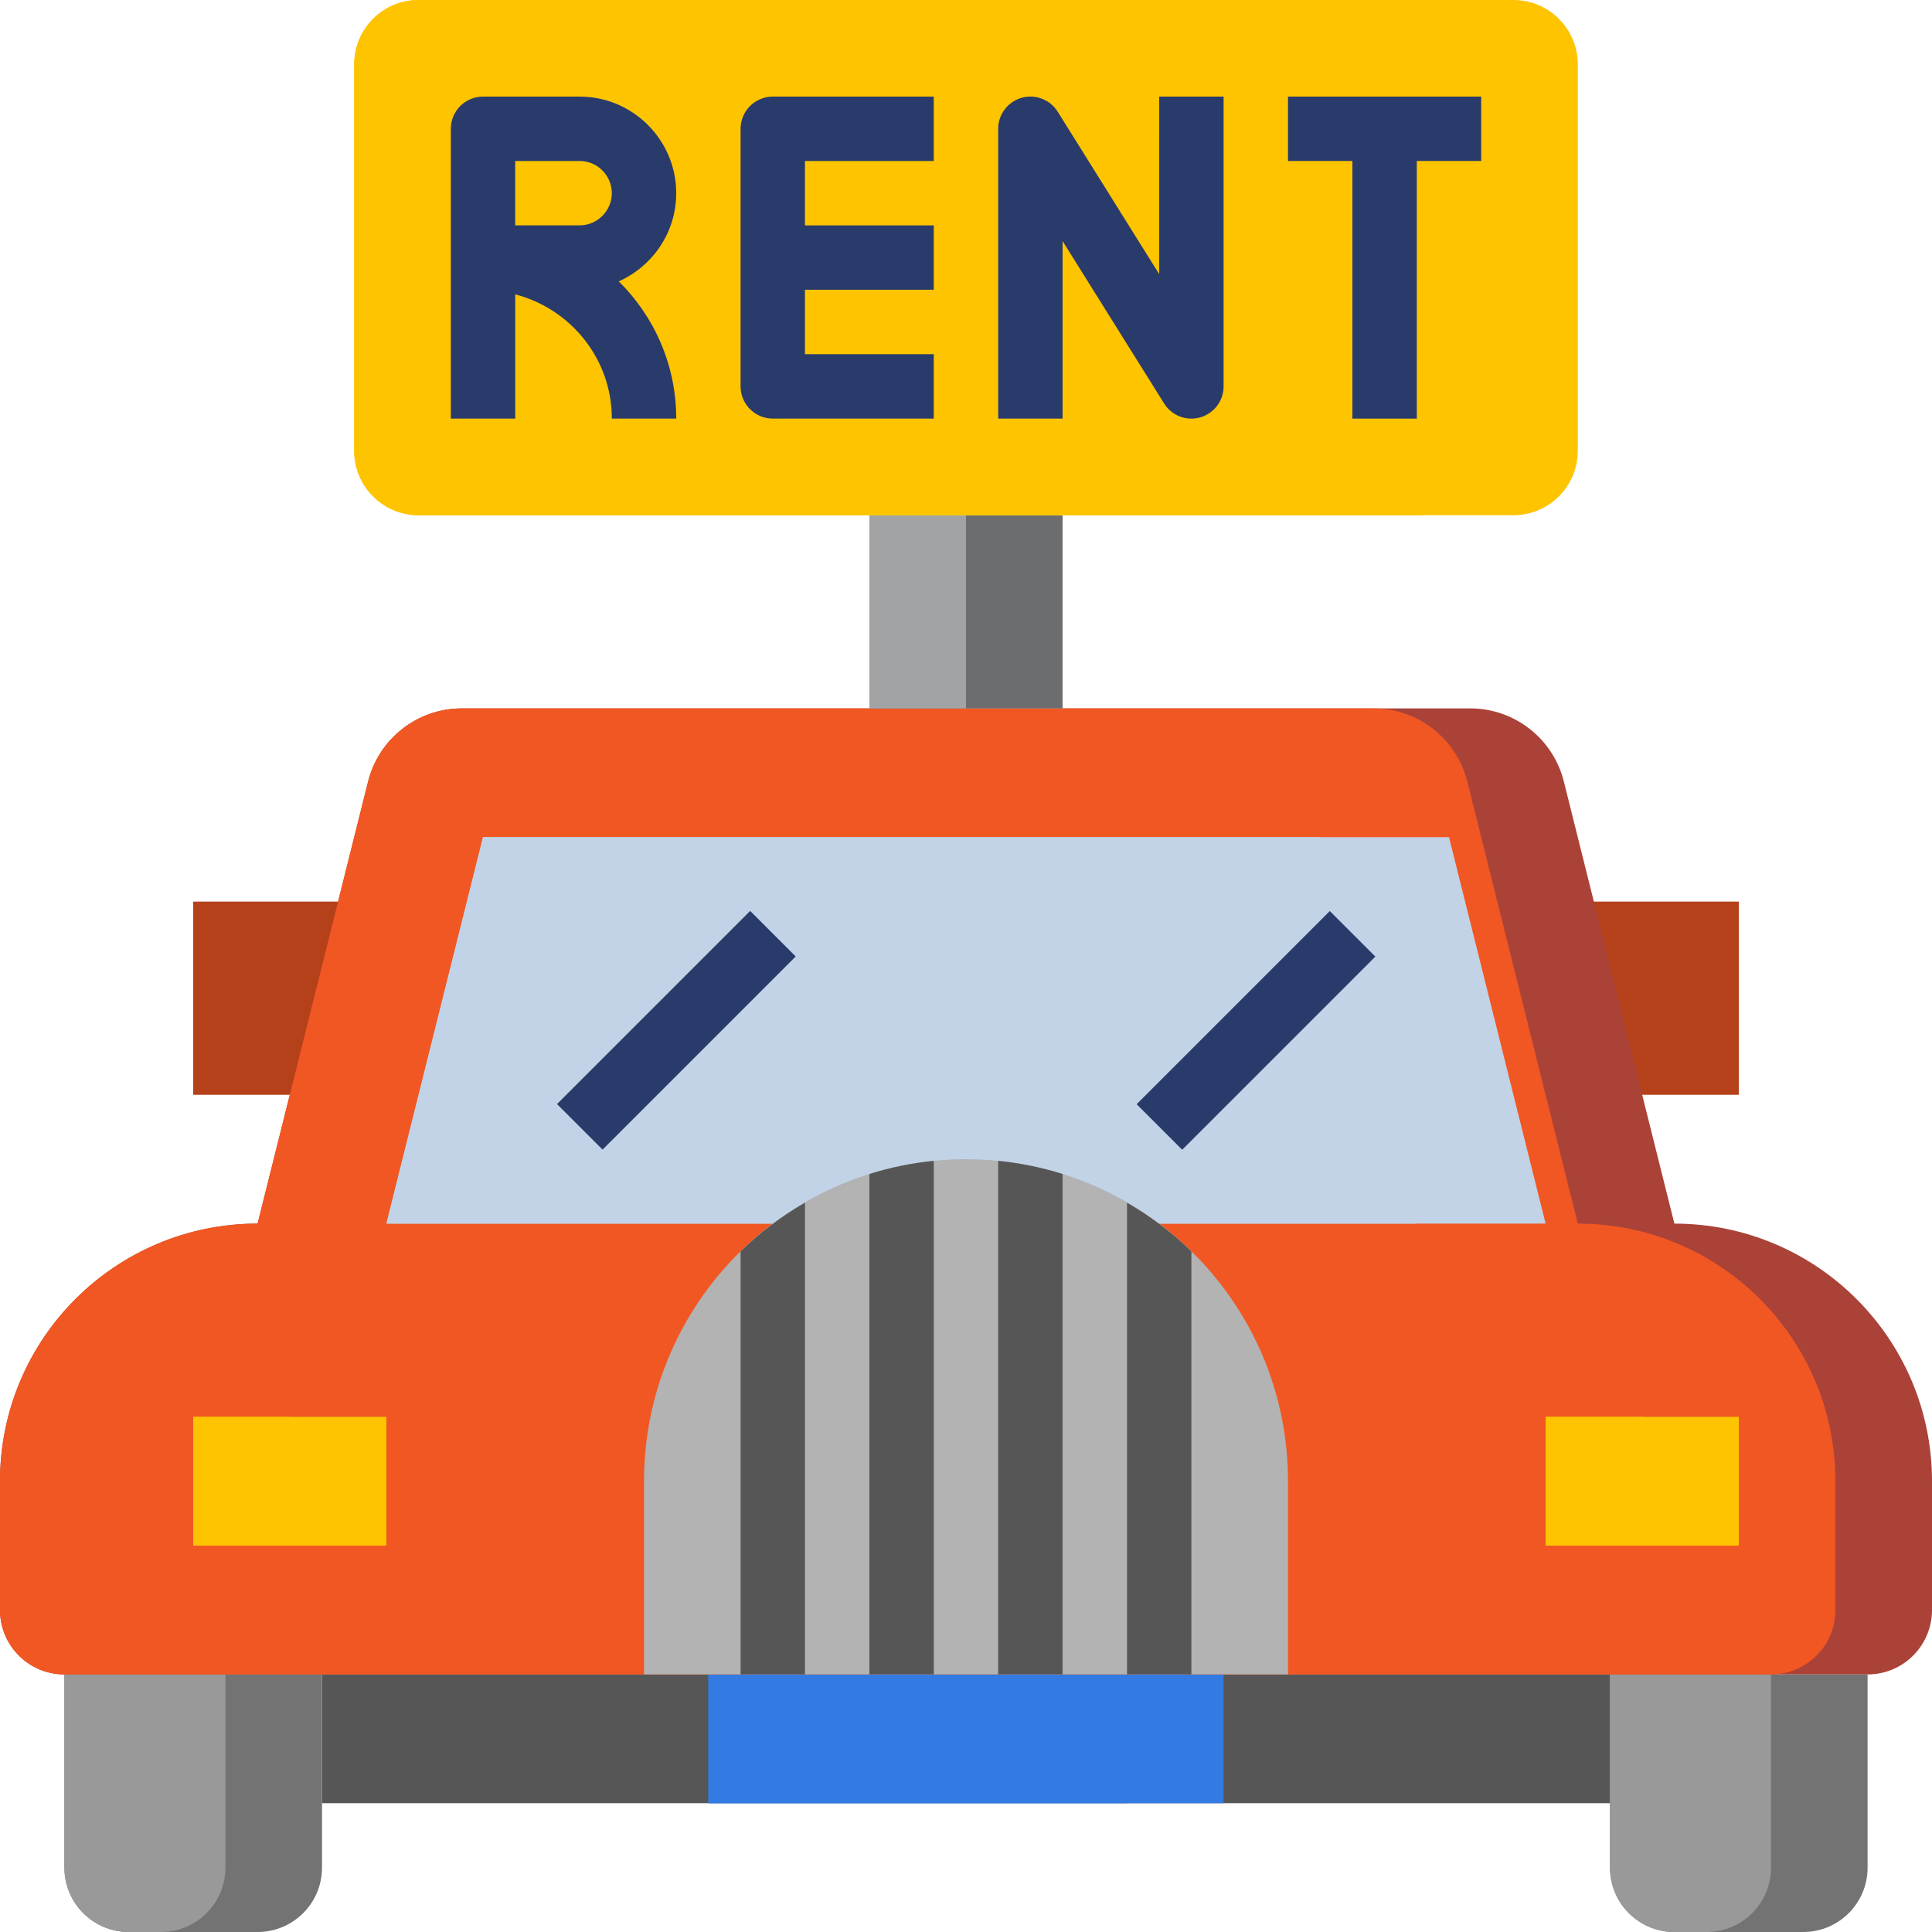
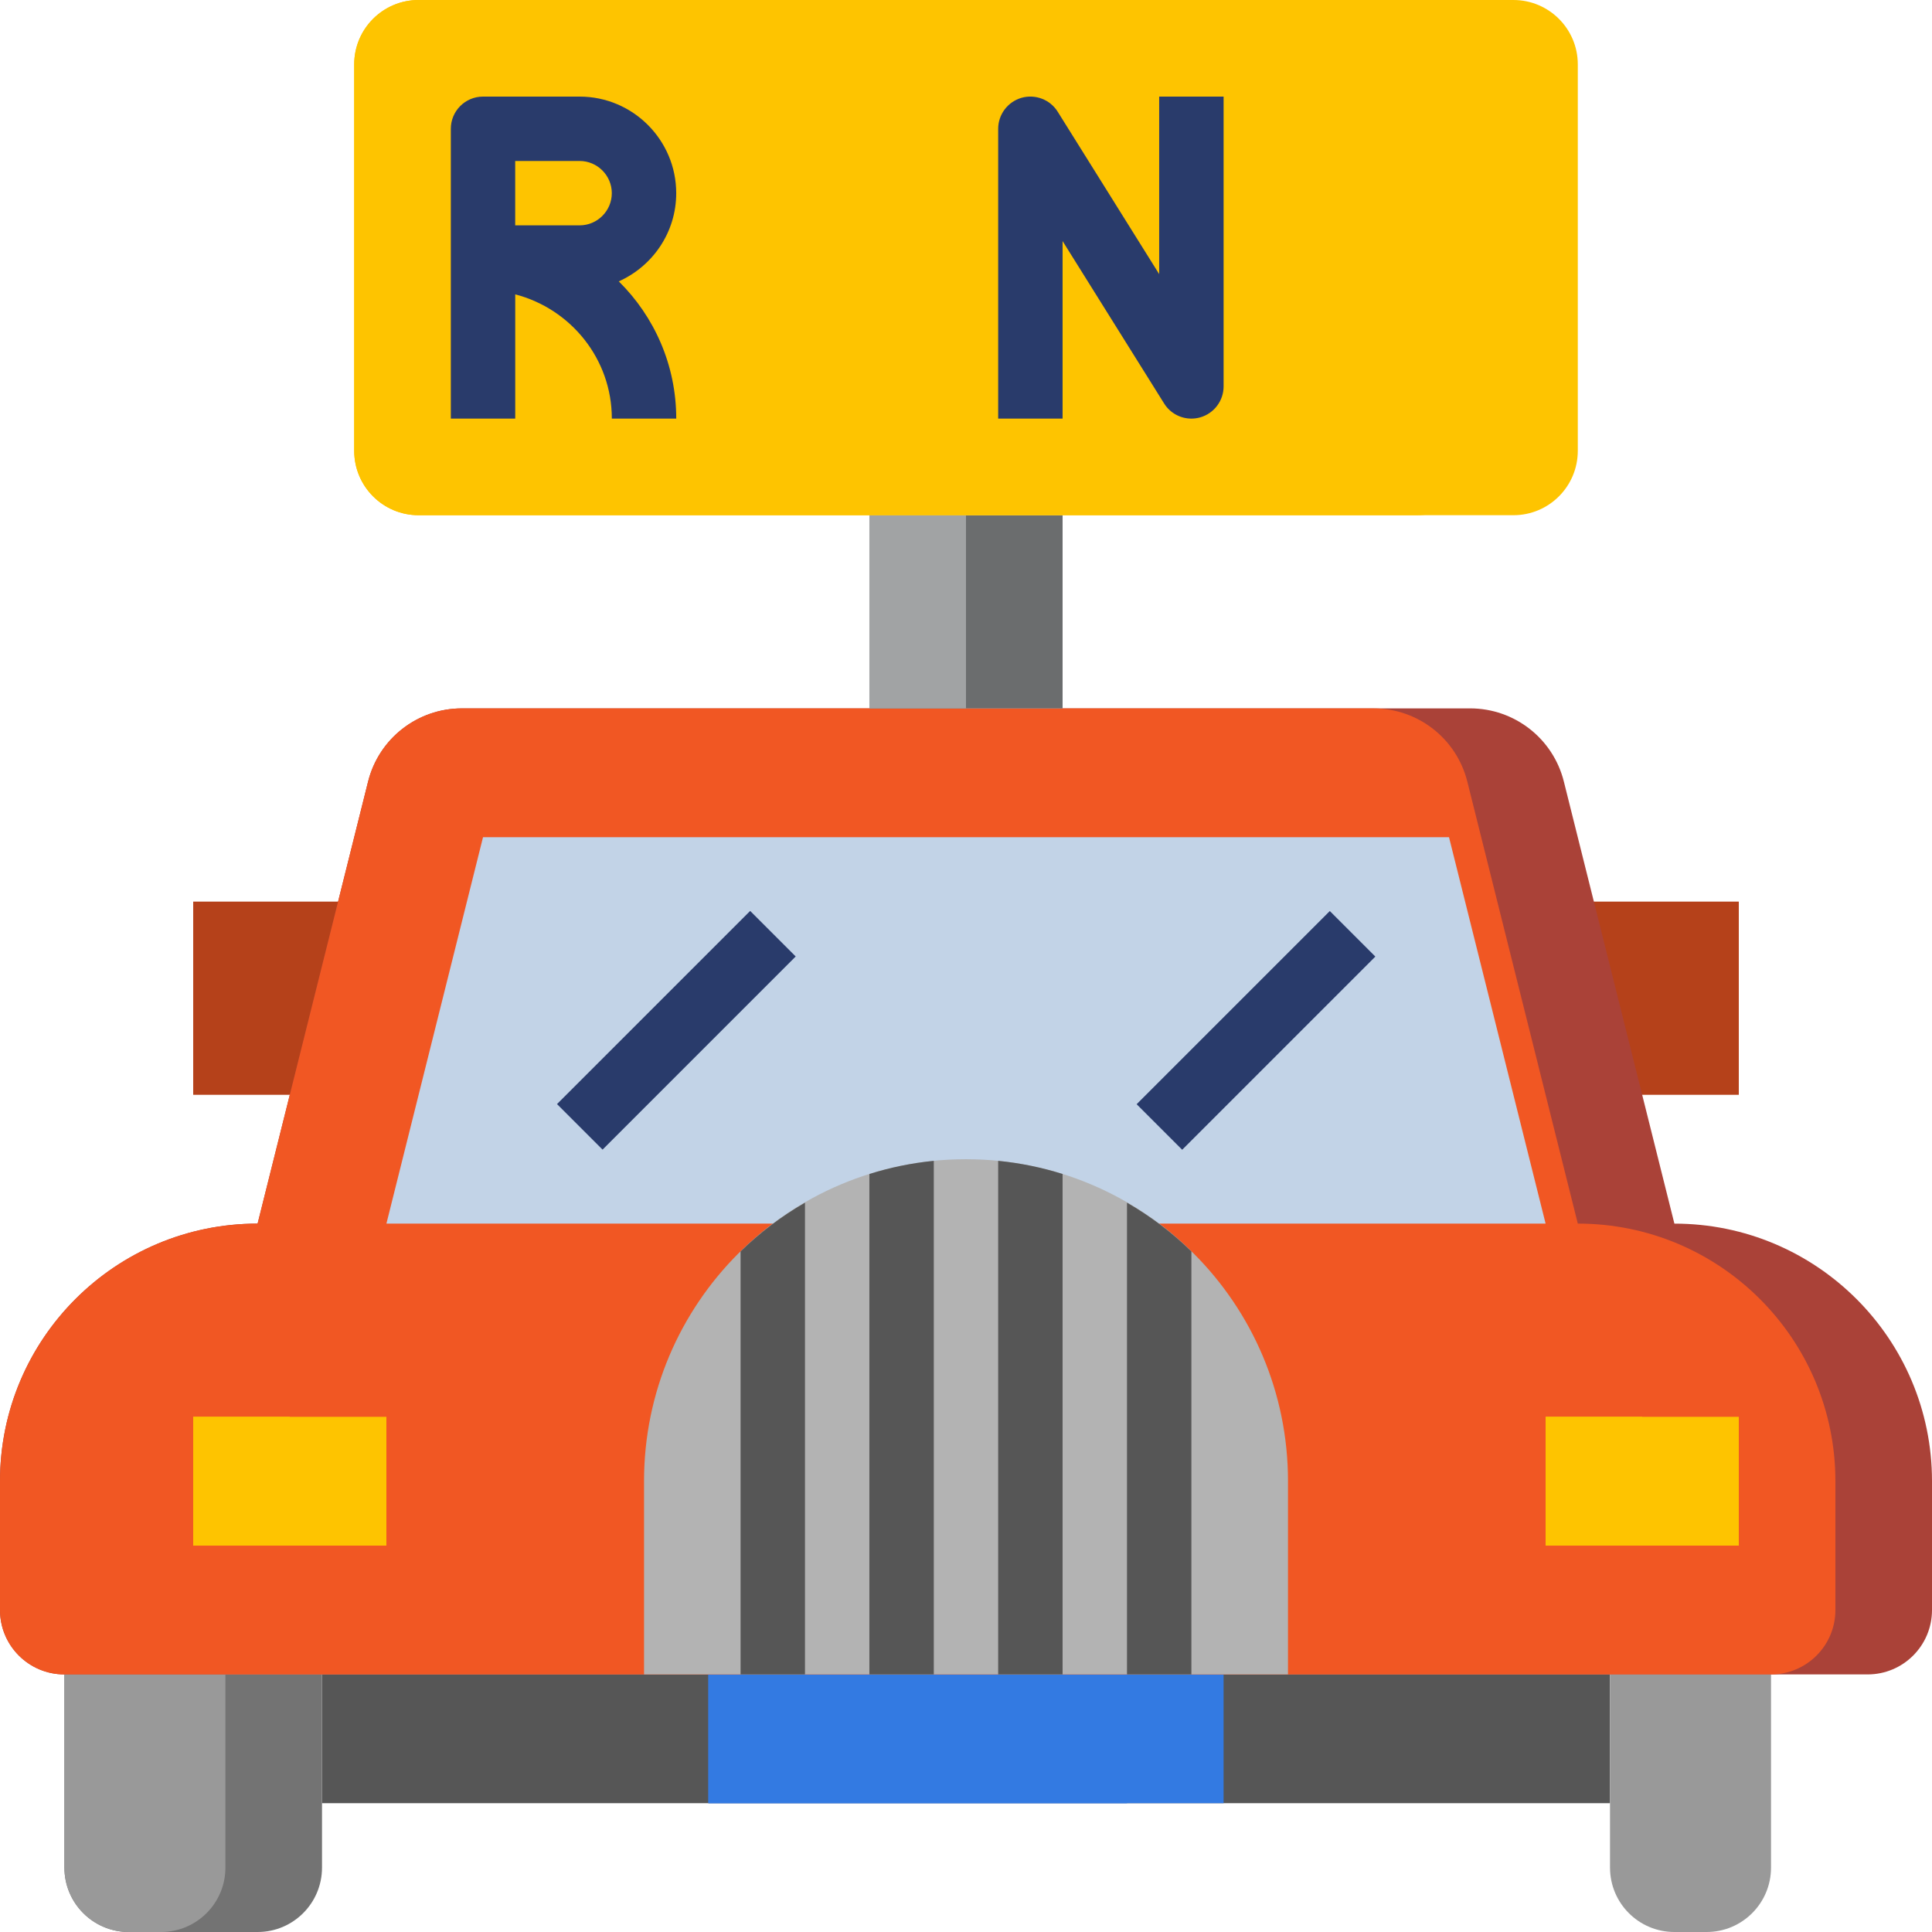
<svg xmlns="http://www.w3.org/2000/svg" version="1.1" id="Layer_1" x="0px" y="0px" width="69.021px" height="69.021px" viewBox="0 0 69.021 69.021" enable-background="new 0 0 69.021 69.021" xml:space="preserve">
  <g>
    <rect x="6.902" y="32.21" fill="#B5411A" width="5.752" height="6.902" />
    <rect x="56.367" y="32.21" fill="#B5411A" width="5.752" height="6.902" />
    <rect x="11.504" y="59.818" fill="#565656" width="46.014" height="4.601" />
    <rect x="25.307" y="59.818" fill="#337AE2" width="18.406" height="4.601" />
    <rect x="25.307" y="59.818" fill="#337AE2" width="14.955" height="4.601" />
    <path fill="#737373" d="M9.203,69.021H4.602c-1.271,0-2.301-1.029-2.301-2.301v-6.902h9.203v6.902   C11.504,67.992,10.475,69.021,9.203,69.021z" />
    <path fill="#999999" d="M8.053,66.72v-6.902H2.301v6.902c0,1.272,1.029,2.301,2.301,2.301h1.15   C7.023,69.021,8.053,67.992,8.053,66.72z" />
-     <path fill="#737373" d="M64.42,69.021h-4.602c-1.271,0-2.301-1.029-2.301-2.301v-6.902h9.203v6.902   C66.721,67.992,65.689,69.021,64.42,69.021z" />
    <path fill="#999999" d="M63.27,66.72v-6.902h-5.752v6.902c0,1.272,1.029,2.301,2.301,2.301h1.15   C62.24,69.021,63.27,67.992,63.27,66.72z" />
-     <path fill="#AA4238" d="M59.818,43.714L59.818,43.714c5.082,0,9.203,4.12,9.203,9.202v4.602c0,1.272-1.029,2.301-2.301,2.301H2.301   C1.029,59.818,0,58.789,0,57.517v-4.602c0-5.082,4.121-9.202,9.203-9.202l0,0l0,0l3.947-15.792   c0.385-1.536,1.766-2.614,3.348-2.614h36.023c1.584,0,2.965,1.078,3.348,2.614L59.818,43.714z" />
+     <path fill="#AA4238" d="M59.818,43.714c5.082,0,9.203,4.12,9.203,9.202v4.602c0,1.272-1.029,2.301-2.301,2.301H2.301   C1.029,59.818,0,58.789,0,57.517v-4.602c0-5.082,4.121-9.202,9.203-9.202l0,0l0,0l3.947-15.792   c0.385-1.536,1.766-2.614,3.348-2.614h36.023c1.584,0,2.965,1.078,3.348,2.614L59.818,43.714z" />
    <path fill="#F15723" d="M65.57,57.517v-4.602c0-5.082-4.121-9.202-9.203-9.202L52.42,27.922c-0.385-1.536-1.766-2.614-3.348-2.614   H16.498c-1.584,0-2.965,1.078-3.348,2.614L9.203,43.714C4.121,43.714,0,47.833,0,52.916v4.602c0,1.272,1.029,2.301,2.301,2.301   H63.27C64.541,59.818,65.57,58.789,65.57,57.517z" />
    <rect x="6.902" y="50.616" fill="#FEC400" width="6.902" height="4.601" />
    <rect x="6.902" y="50.616" fill="#FEC400" width="3.451" height="4.601" />
    <rect x="55.217" y="50.616" fill="#FEC400" width="6.902" height="4.601" />
    <rect x="55.217" y="50.616" fill="#FEC400" width="3.451" height="4.601" />
    <polygon fill="#C2D3E7" points="13.805,43.714 55.217,43.714 51.766,29.909 17.256,29.909  " />
-     <polygon fill="#C2D3E7" points="17.256,29.909 13.805,43.714 50.615,43.714 47.164,29.909  " />
    <path fill="#B3B3B3" d="M46.014,59.818H23.008v-6.903c0-6.352,5.148-11.502,11.502-11.502l0,0c6.354,0,11.504,5.15,11.504,11.502   V59.818z" />
    <rect x="31.059" y="18.406" fill="#6B6D6E" width="6.902" height="6.902" />
    <rect x="31.059" y="18.406" fill="#A1A3A4" width="3.451" height="6.902" />
    <path fill="#FEC400" d="M54.066,18.406H14.955c-1.271,0-2.301-1.03-2.301-2.301V2.3c0-1.271,1.029-2.3,2.301-2.3h39.111   c1.271,0,2.301,1.03,2.301,2.3v13.805C56.367,17.375,55.338,18.406,54.066,18.406z" />
    <path fill="#FEC400" d="M52.916,16.105V2.3c0-1.271-1.029-2.3-2.301-2.3h-35.66c-1.271,0-2.301,1.03-2.301,2.3v13.805   c0,1.271,1.029,2.301,2.301,2.301h35.66C51.887,18.406,52.916,17.375,52.916,16.105z" />
    <path fill="#565656" d="M26.457,44.708v15.111h2.301V42.965C27.92,43.45,27.146,44.034,26.457,44.708z" />
    <path fill="#565656" d="M31.059,41.941v17.877h2.301V41.471C32.566,41.55,31.797,41.71,31.059,41.941z" />
    <path fill="#565656" d="M35.66,41.471v18.348h2.301V41.941C37.225,41.71,36.455,41.55,35.66,41.471z" />
    <path fill="#565656" d="M40.262,42.965v16.854h2.301V44.708C41.875,44.034,41.102,43.45,40.262,42.965z" />
    <g>
      <rect x="19.276" y="35.662" transform="matrix(-0.707 0.707 -0.707 -0.707 67.268 45.755)" fill="#293B6B" width="9.76" height="2.301" />
    </g>
    <g>
      <rect x="39.982" y="35.662" transform="matrix(-0.707 0.707 -0.707 -0.707 102.615 31.12)" fill="#293B6B" width="9.761" height="2.301" />
    </g>
    <g>
      <path fill="#293B6B" d="M24.158,6.902c0-1.902-1.549-3.451-3.451-3.451h-3.451c-0.637,0-1.15,0.516-1.15,1.15v10.354h2.301v-4.439    c1.979,0.516,3.451,2.301,3.451,4.439h2.301c0-1.917-0.787-3.652-2.053-4.903C23.313,9.512,24.158,8.307,24.158,6.902z     M18.406,5.751h2.301c0.633,0,1.15,0.517,1.15,1.15c0,0.634-0.518,1.15-1.15,1.15h-2.301V5.751z" />
-       <path fill="#293B6B" d="M26.457,4.601v9.203c0,0.635,0.516,1.15,1.15,1.15h5.752v-2.301h-4.602v-2.301h4.602V8.052h-4.602V5.751    h4.602V3.451h-5.752C26.973,3.451,26.457,3.967,26.457,4.601z" />
      <path fill="#293B6B" d="M41.412,9.793l-3.625-5.801c-0.271-0.436-0.801-0.637-1.293-0.498C36,3.638,35.66,4.089,35.66,4.601    v10.354h2.301V8.613l3.627,5.801c0.213,0.343,0.586,0.541,0.975,0.541c0.105,0,0.213-0.015,0.318-0.045    c0.492-0.142,0.832-0.593,0.832-1.105V3.451h-2.301V9.793z" />
-       <polygon fill="#293B6B" points="52.916,3.451 46.014,3.451 46.014,5.751 48.314,5.751 48.314,14.955 50.615,14.955 50.615,5.751     52.916,5.751   " />
    </g>
  </g>
</svg>